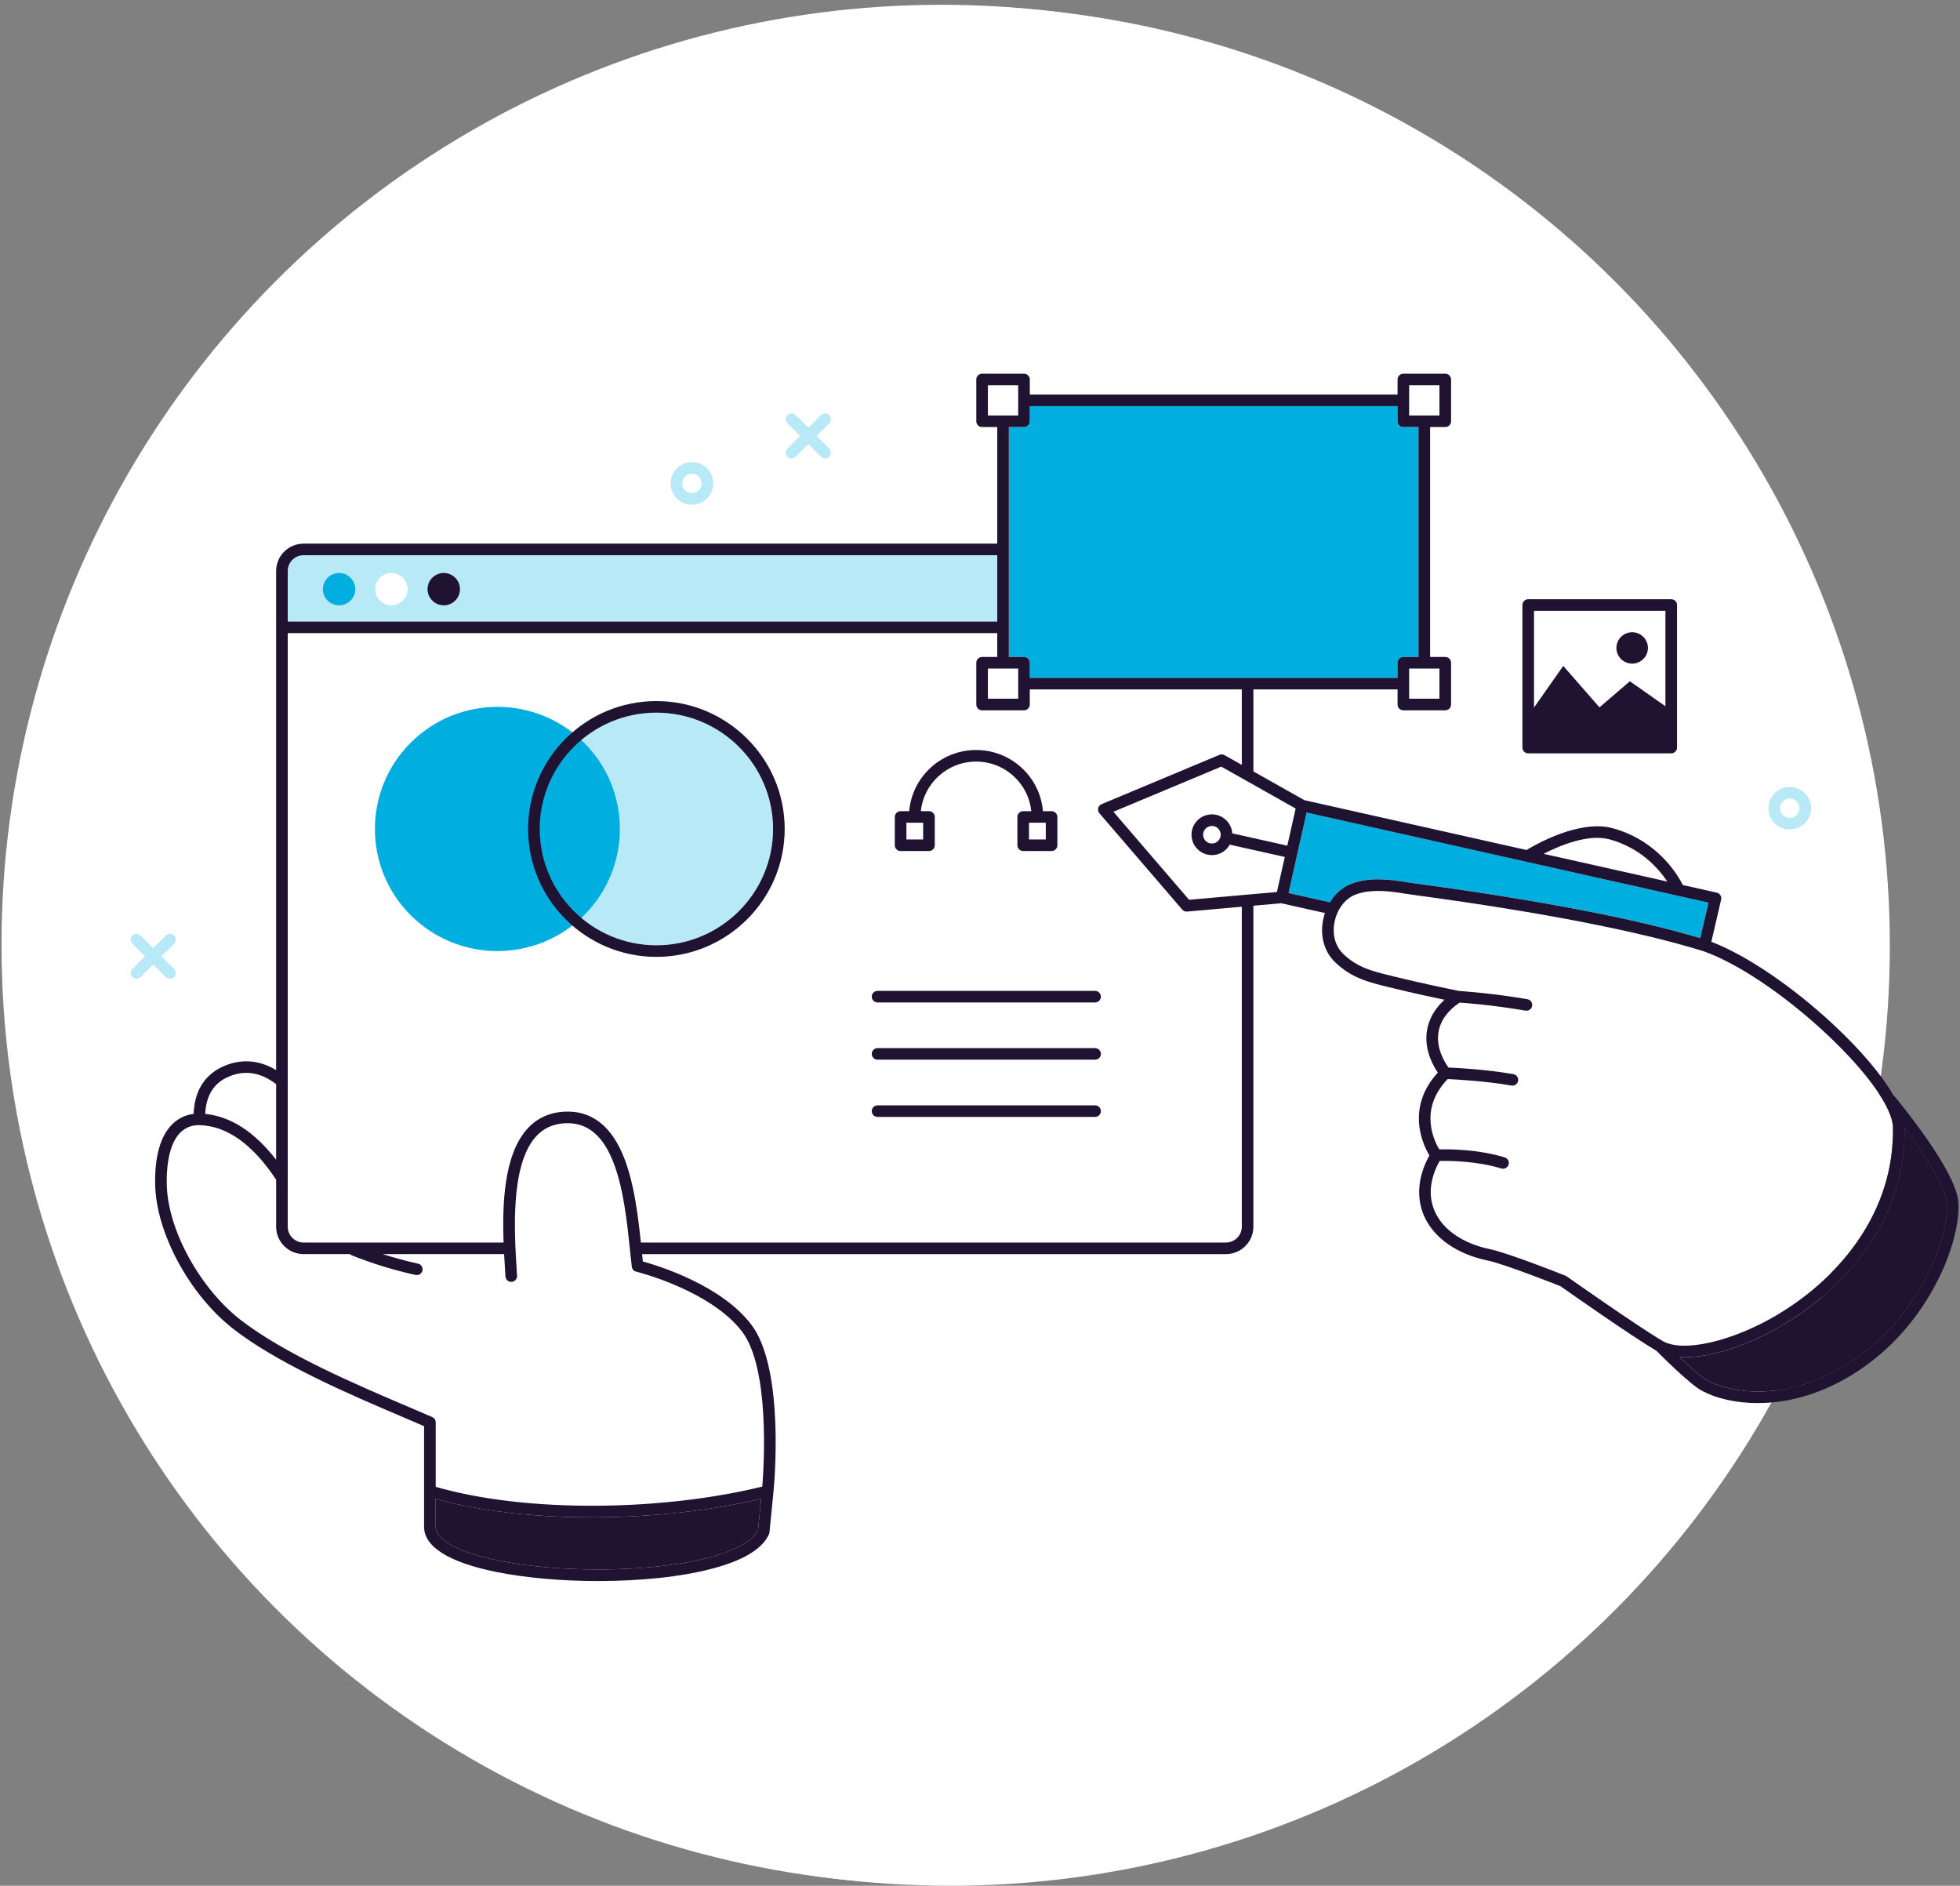
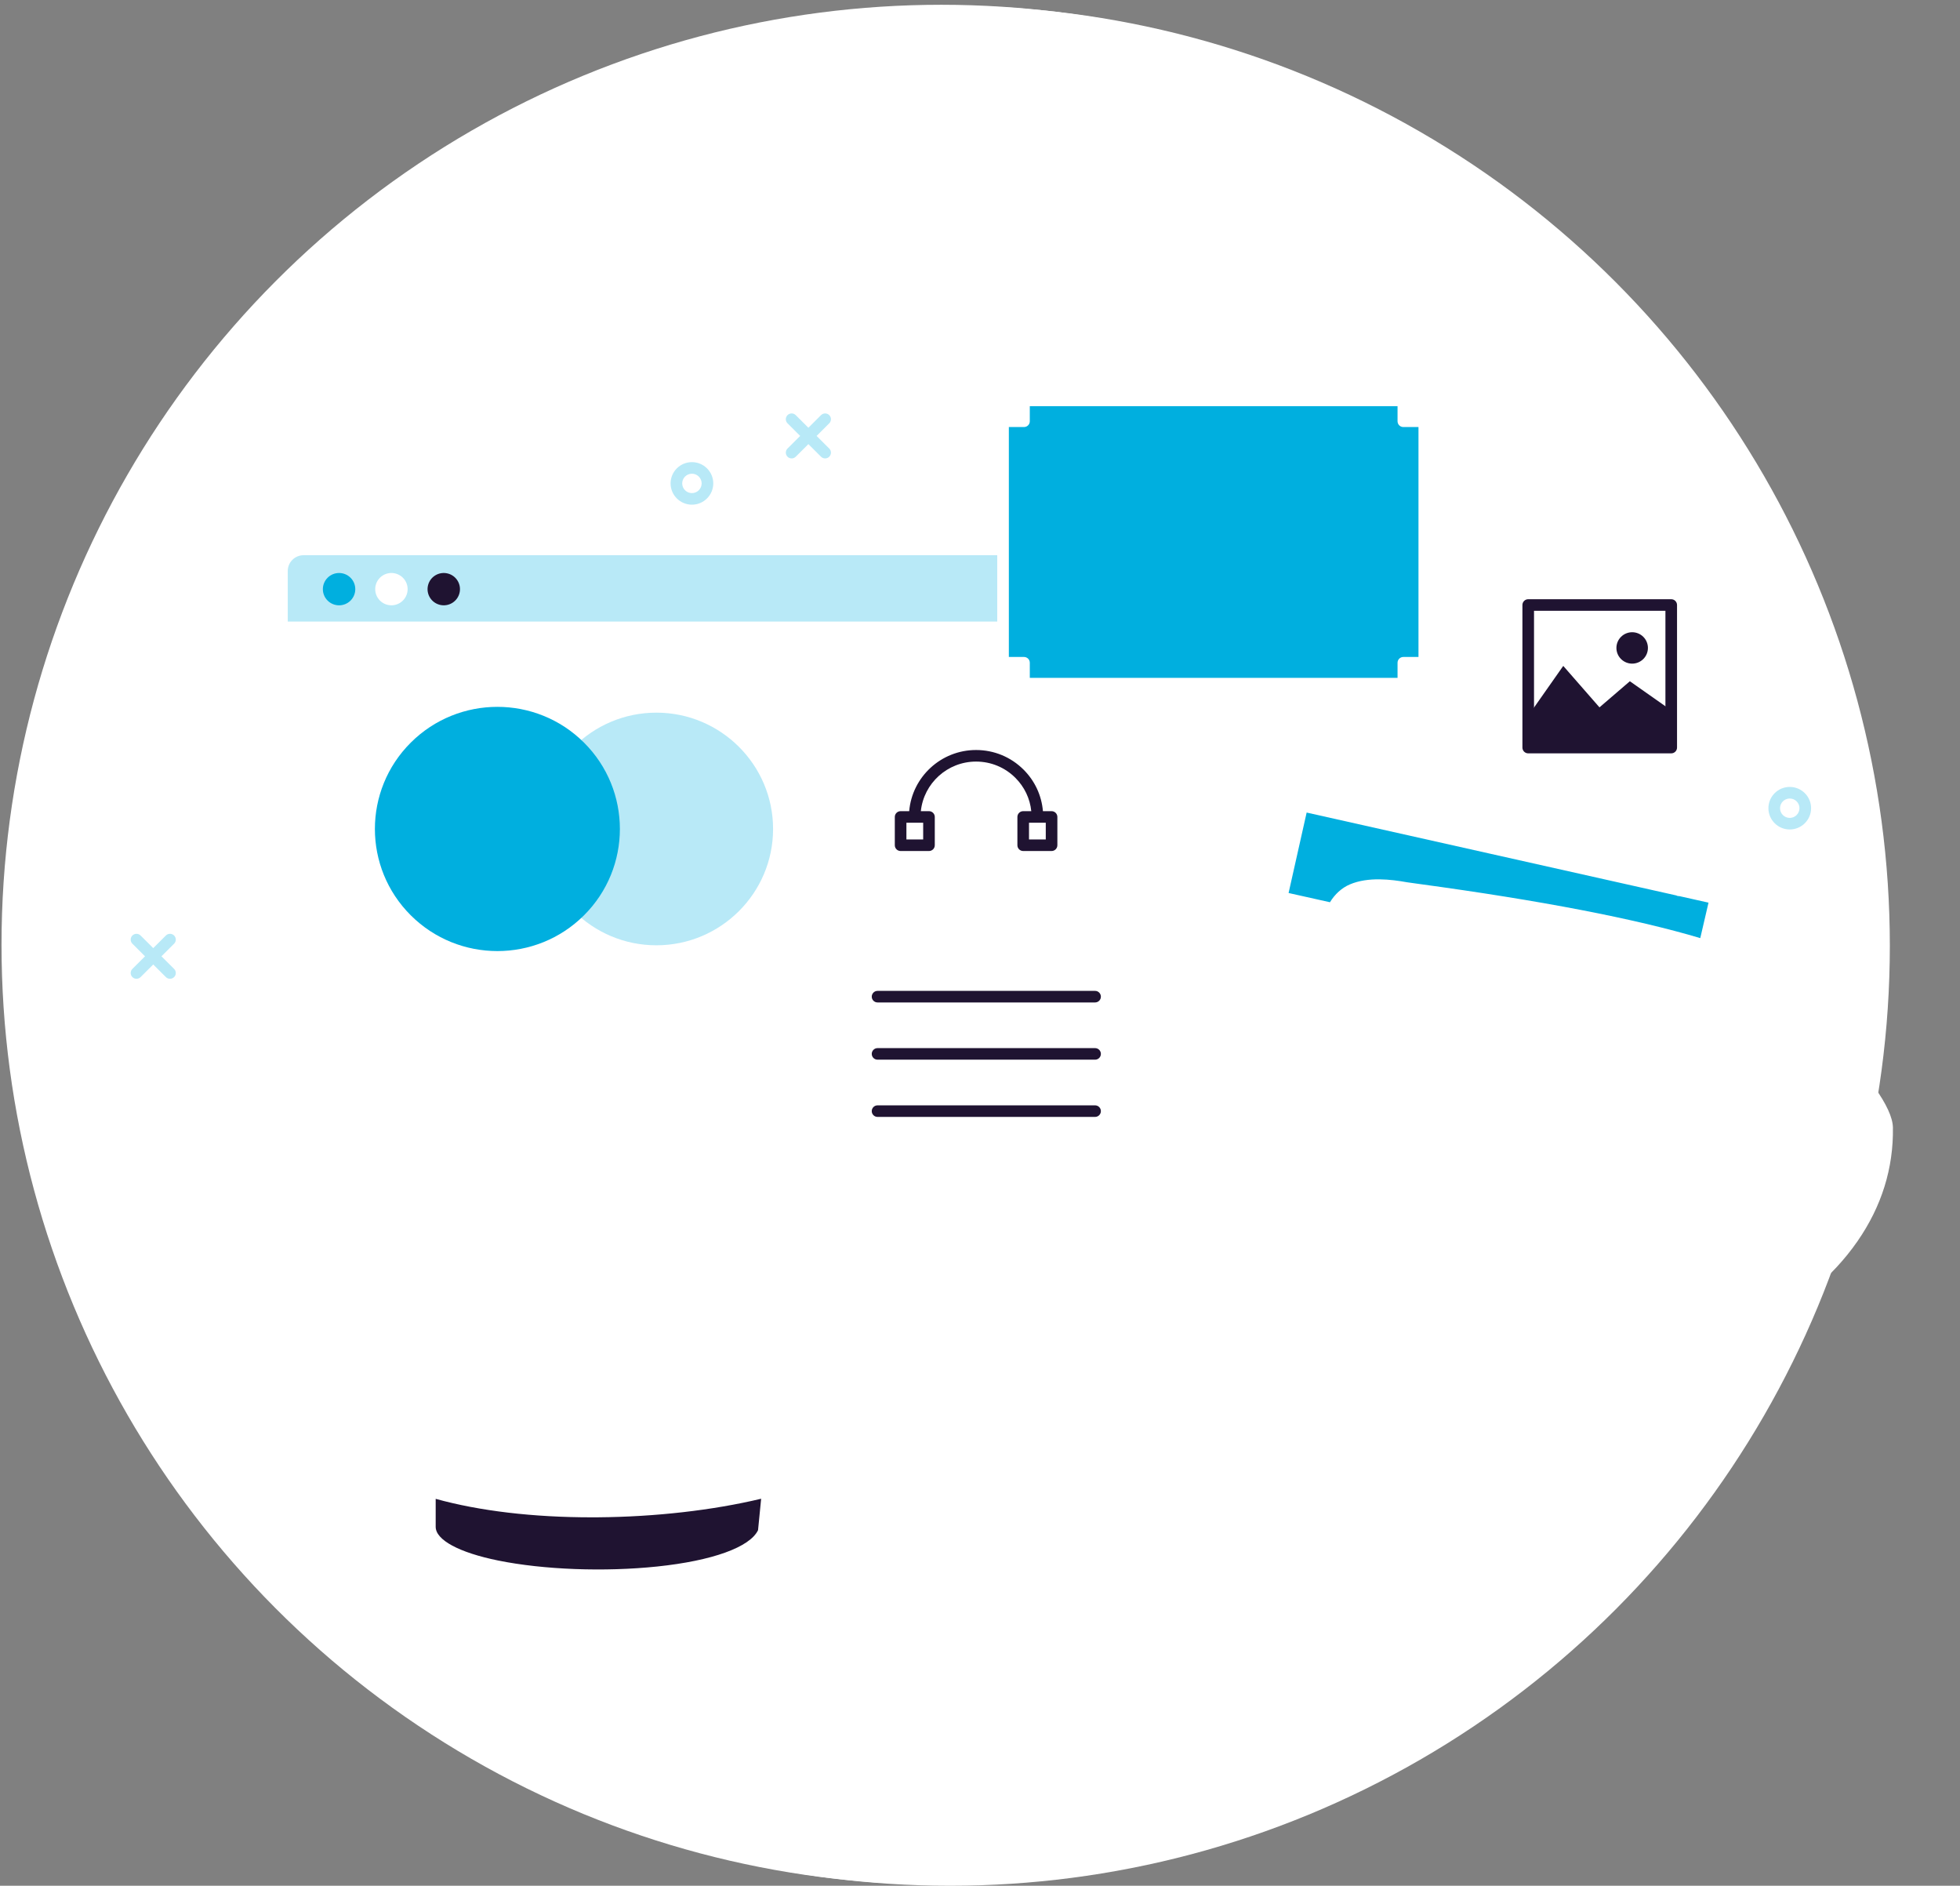
<svg xmlns="http://www.w3.org/2000/svg" width="341" height="328" viewBox="0 0 341 328" fill="none">
  <rect x="0" y="0" width="341" height="328" fill="#808080" stroke="none" />
  <circle cx="163.764" cy="164.33" r="163.5" fill="white" />
  <circle cx="165.293" cy="164.5" r="163.5" fill="white" />
  <g clip-path="url(#clip0_346_4001)">
    <path d="M160.614 143.102H157.697V146.009H160.614V143.102Z" fill="white" />
    <path d="M210.816 143.663C210.406 143.671 210.024 143.837 209.742 144.131C209.457 144.426 209.307 144.813 209.314 145.22C209.323 145.629 209.489 146.01 209.784 146.291C210.079 146.575 210.466 146.725 210.876 146.718C211.287 146.709 211.669 146.543 211.951 146.249C212.236 145.955 212.388 145.567 212.379 145.16C212.363 144.329 211.677 143.663 210.846 143.663C210.836 143.663 210.825 143.663 210.816 143.663Z" fill="white" />
    <path d="M193.709 141.194L206.874 156.507L222.154 155.152L223.524 149.054L213.947 146.917C213.801 147.179 213.622 147.424 213.408 147.646C212.75 148.328 211.865 148.714 210.917 148.734C210.894 148.734 210.869 148.734 210.846 148.734C208.919 148.734 207.334 147.19 207.295 145.262C207.275 144.316 207.627 143.419 208.285 142.738C208.942 142.056 209.828 141.67 210.776 141.65C210.799 141.65 210.823 141.65 210.846 141.65C212.715 141.65 214.26 143.104 214.386 144.951L223.964 147.09L225.414 140.637L212.476 133.343L193.707 141.194H193.709Z" fill="white" />
    <path d="M173.5 96.57H52.821C51.299 96.57 50.062 97.804 50.062 99.321V108.109H173.5V96.57Z" fill="#B8E9F7" />
    <path d="M247.797 116.282C247.797 116.282 247.791 116.282 247.788 116.282H245.163V121.536H250.434V116.282H247.807C247.807 116.282 247.802 116.282 247.799 116.282H247.797Z" fill="white" />
    <path d="M231.384 156.934C232.236 155.535 233.435 154.432 234.835 153.834C238.036 152.467 242.046 152.962 244.783 153.456C245.007 153.496 245.808 153.605 246.918 153.755C268.039 156.624 284.478 159.79 295.812 163.171L297.246 157.002C295.669 156.648 293.968 156.268 292.17 155.866C292.149 155.866 292.126 155.87 292.105 155.87C291.934 155.87 291.767 155.824 291.621 155.743C269.634 150.816 233.714 142.762 227.33 141.332L225.718 148.508C225.718 148.508 225.718 148.51 225.718 148.512L224.187 155.325L231.386 156.932L231.384 156.934Z" fill="#00AFDF" />
    <path d="M171.874 121.536H177.145V118.912C177.145 118.912 177.145 118.911 177.145 118.909C177.145 118.907 177.145 118.907 177.145 118.905V116.282H174.518C174.518 116.282 174.513 116.282 174.51 116.282C174.506 116.282 174.504 116.282 174.501 116.282H171.874V121.536Z" fill="white" />
-     <path d="M174.51 72.264C174.51 72.264 174.522 72.264 174.527 72.264H177.145V69.641C177.145 69.641 177.145 69.639 177.145 69.637C177.145 69.635 177.145 69.635 177.145 69.633V67.012H171.874V72.264H174.492C174.492 72.264 174.504 72.264 174.51 72.264Z" fill="white" />
    <path d="M247.797 72.264C247.797 72.264 247.809 72.264 247.814 72.264H250.433V67.012H245.161V72.264H247.777C247.777 72.264 247.79 72.264 247.795 72.264H247.797Z" fill="white" />
    <path d="M175.519 114.27H178.155C178.712 114.27 179.164 114.721 179.164 115.276V117.903H243.144V115.276C243.144 114.721 243.596 114.27 244.153 114.27H246.787V74.278H244.153C243.596 74.278 243.144 73.827 243.144 73.272V70.645H179.164V73.272C179.164 73.827 178.712 74.278 178.155 74.278H175.519V114.268V114.27Z" fill="#00AFDF" />
    <path d="M280.004 145.99C276.306 144.995 271.347 147.076 268.552 148.508C276.083 150.196 283.593 151.879 290.075 153.332C288.566 151.072 285.405 147.442 280.002 145.99H280.004Z" fill="white" />
    <path d="M102.937 263.917C92.731 263.917 83.406 262.81 75.8 260.703V265.568C75.8 267.855 79.865 270.047 86.673 271.43C94.559 273.033 105.168 273.431 114.359 272.469C123.938 271.467 130.459 269.113 131.883 266.155L132.423 260.684C124.007 262.694 113.992 263.836 104.031 263.913C103.665 263.917 103.301 263.917 102.937 263.917Z" fill="#1F1331" />
    <path d="M246.644 155.75C245.424 155.584 244.689 155.484 244.422 155.436C240.533 154.736 237.656 154.818 235.628 155.684C233.903 156.421 232.577 158.25 232.165 160.458C231.766 162.595 232.316 164.577 233.671 165.895C236.139 168.291 238.828 168.945 241.942 169.703C242.251 169.778 242.564 169.854 242.879 169.932C247.12 170.985 253.118 172.217 253.802 172.356C254.479 172.4 259.709 172.763 265.73 173.796C266.28 173.889 266.648 174.411 266.554 174.959C266.46 175.507 265.937 175.875 265.387 175.78C259.972 174.851 255.215 174.474 253.94 174.382C251.865 175.79 250.634 177.487 250.284 179.429C249.927 181.413 250.518 183.566 251.992 185.68C253.576 185.745 258.6 186.008 263.299 186.829C263.849 186.924 264.215 187.447 264.12 187.994C264.024 188.542 263.499 188.906 262.951 188.811C258.385 188.013 253.35 187.752 251.865 187.689C246.821 192.888 249.455 198.343 250.399 199.919C252.086 199.867 257.041 199.869 261.791 201.311C262.325 201.473 262.626 202.035 262.463 202.567C262.3 203.099 261.736 203.397 261.203 203.236C256.786 201.896 252.027 201.892 250.461 201.933C248.741 205.014 248.449 208.036 249.619 210.698C251.037 213.919 254.569 216.324 259.311 217.297C262.376 217.926 271.942 221.723 272.347 221.883C272.422 221.913 272.49 221.95 272.556 221.996C272.681 222.084 285.164 230.873 289.31 233.269C292.768 235.267 301.187 233.377 308.893 228.871C312.938 226.507 318.694 222.34 323.154 215.912C327.363 209.847 329.441 203.185 329.329 196.107C329.275 192.654 324.751 186.334 317.522 179.614C310.265 172.867 302.108 167.423 296.233 165.402C284.979 161.936 268.294 158.689 246.641 155.748L246.644 155.75Z" fill="white" />
-     <path d="M309.918 230.608C303.897 234.129 297.709 236.069 293.118 236.069C292.802 236.069 292.494 236.056 292.193 236.037C293.968 237.718 296.007 239.543 296.995 240.084C301.365 242.47 312.825 244.429 324.917 234.765C334.608 227.019 339.141 214.913 338.687 209.149C338.462 206.297 334.573 200.481 331.354 196.174C331.451 203.643 329.253 210.67 324.82 217.059C320.149 223.788 314.138 228.142 309.918 230.608Z" fill="#1F1331" />
    <path d="M289.75 106.238H266.888V129.024H289.75V106.238Z" fill="white" />
    <path d="M32.898 218.796C35.261 223.071 38.403 226.868 41.74 229.484C49.362 235.459 62.255 240.95 70.787 244.583C72.385 245.263 73.896 245.906 75.197 246.479C75.563 246.639 75.8 247 75.8 247.4V258.612C83.588 260.846 93.32 261.975 104.016 261.899C114.092 261.822 124.219 260.64 132.623 258.562C132.915 254.911 133.963 238.019 129.109 231.618C126.285 227.893 121.452 225.261 117.895 223.709C113.985 222.001 110.712 221.191 110.679 221.182H110.675C110.645 221.175 110.615 221.166 110.585 221.156C110.581 221.156 110.58 221.154 110.576 221.152C110.548 221.142 110.521 221.131 110.493 221.119C110.489 221.117 110.484 221.115 110.481 221.113C110.456 221.101 110.431 221.089 110.408 221.075C110.403 221.071 110.398 221.069 110.392 221.066C110.369 221.052 110.348 221.038 110.327 221.022C110.322 221.018 110.314 221.013 110.309 221.009C110.29 220.994 110.27 220.978 110.251 220.962C110.246 220.957 110.24 220.953 110.235 220.948C110.215 220.93 110.198 220.912 110.18 220.893C110.177 220.888 110.171 220.884 110.168 220.879C110.15 220.86 110.132 220.838 110.116 220.817C110.113 220.814 110.109 220.809 110.106 220.805C110.09 220.784 110.076 220.761 110.062 220.74C110.058 220.735 110.055 220.729 110.053 220.726C110.04 220.705 110.028 220.682 110.017 220.659C110.014 220.652 110.01 220.645 110.007 220.638C109.998 220.618 109.989 220.597 109.98 220.576C109.977 220.565 109.971 220.555 109.968 220.544C109.961 220.527 109.956 220.509 109.95 220.49C109.947 220.476 109.941 220.46 109.938 220.446C109.934 220.43 109.931 220.416 109.927 220.4C109.924 220.382 109.92 220.363 109.918 220.345C109.918 220.338 109.917 220.333 109.915 220.326C109.807 219.422 109.705 218.439 109.597 217.396C109.114 212.739 108.511 206.944 106.816 202.433C104.94 197.445 102.122 195.14 98.201 195.376C96.127 195.503 94.485 196.28 93.178 197.755C88.748 202.754 89.491 214.545 89.89 220.879C89.913 221.231 89.934 221.571 89.954 221.896C89.987 222.451 89.563 222.928 89.006 222.962C88.985 222.962 88.966 222.963 88.944 222.963C88.414 222.963 87.97 222.551 87.937 222.017C87.917 221.695 87.896 221.357 87.873 221.004C87.817 220.114 87.756 219.149 87.703 218.129C87.677 218.13 87.65 218.132 87.622 218.132H66.577C68.587 218.772 70.642 219.328 72.728 219.792C73.272 219.913 73.615 220.451 73.495 220.994C73.391 221.462 72.973 221.781 72.51 221.781C72.438 221.781 72.364 221.774 72.289 221.756C68.476 220.911 64.755 219.767 61.228 218.358C61.095 218.305 60.98 218.227 60.886 218.132H52.82C50.184 218.132 48.039 215.995 48.039 213.368V205.185C43.945 199.009 39.46 195.817 34.701 195.701C33.391 195.671 32.279 196.097 31.39 196.976C29.767 198.578 28.945 201.672 29.008 205.925C29.067 209.798 30.447 214.369 32.896 218.796H32.898Z" fill="white" />
    <path d="M48.041 201.723V188.556C47.992 188.529 47.942 188.503 47.896 188.467C45.98 187.014 42.934 185.664 39.309 187.493C37.045 188.637 35.836 190.739 35.705 193.748C40.128 194.18 44.265 196.854 48.041 201.723Z" fill="white" />
    <path d="M52.821 216.122H87.617C87.366 209.299 87.709 200.891 91.669 196.423C93.325 194.553 95.482 193.526 98.083 193.368C102.937 193.068 106.515 195.884 108.713 201.728C110.369 206.133 111.018 211.555 111.499 216.122H213.284C214.808 216.122 216.048 214.886 216.048 213.371V157.716L206.536 158.56C206.506 158.563 206.476 158.563 206.446 158.563C206.153 158.563 205.872 158.437 205.679 158.213L191.274 141.458C191.064 141.213 190.984 140.884 191.059 140.572C191.133 140.258 191.354 140.001 191.651 139.876L212.155 131.299C212.443 131.179 212.77 131.197 213.042 131.352L216.046 133.045V119.918H179.163V122.545C179.163 123.1 178.71 123.551 178.153 123.551H170.862C170.306 123.551 169.853 123.1 169.853 122.545V115.279C169.853 114.724 170.306 114.273 170.862 114.273H173.498V110.127H50.062V213.375C50.062 214.892 51.299 216.125 52.821 216.125V216.122ZM155.678 142.096C155.678 141.541 156.131 141.09 156.688 141.09H158.181C158.694 135.14 163.713 130.453 169.814 130.453C172.938 130.453 175.874 131.667 178.082 133.869C180.047 135.829 181.219 138.364 181.448 141.09H182.951C183.508 141.09 183.961 141.541 183.961 142.096V147.015C183.961 147.571 183.508 148.022 182.951 148.022H178.015C177.458 148.022 177.006 147.571 177.006 147.015V142.096C177.006 141.541 177.458 141.09 178.015 141.09H179.422C179.198 138.902 178.236 136.87 176.654 135.291C174.828 133.469 172.399 132.465 169.814 132.465C164.827 132.465 160.711 136.252 160.207 141.09H161.624C162.18 141.09 162.633 141.541 162.633 142.096V147.015C162.633 147.571 162.18 148.022 161.624 148.022H156.688C156.131 148.022 155.678 147.571 155.678 147.015V142.096ZM152.676 172.349H190.521C191.078 172.349 191.531 172.8 191.531 173.355C191.531 173.91 191.078 174.361 190.521 174.361H152.676C152.119 174.361 151.667 173.91 151.667 173.355C151.667 172.8 152.119 172.349 152.676 172.349ZM152.676 182.304H190.521C191.078 182.304 191.531 182.755 191.531 183.31C191.531 183.865 191.078 184.316 190.521 184.316H152.676C152.119 184.316 151.667 183.865 151.667 183.31C151.667 182.755 152.119 182.304 152.676 182.304ZM152.676 192.259H190.521C191.078 192.259 191.531 192.71 191.531 193.265C191.531 193.82 191.078 194.271 190.521 194.271H152.676C152.119 194.271 151.667 193.82 151.667 193.265C151.667 192.71 152.119 192.259 152.676 192.259ZM114.198 121.941C126.506 121.941 136.52 131.921 136.52 144.188C136.52 156.454 126.506 166.434 114.198 166.434C101.891 166.434 91.877 156.454 91.877 144.188C91.877 131.921 101.891 121.941 114.198 121.941Z" fill="white" />
    <path d="M114.198 164.42C125.393 164.42 134.499 155.345 134.499 144.188C134.499 133.031 125.393 123.955 114.198 123.955C103.004 123.955 93.898 133.031 93.898 144.188C93.898 155.345 103.004 164.42 114.198 164.42Z" fill="#B8E9F7" />
    <path d="M179.026 146.009H181.943V143.102H180.485H180.483H179.026V146.009Z" fill="white" />
    <path d="M60.986 104.463C62.087 103.366 62.087 101.586 60.986 100.489C59.885 99.391 58.099 99.391 56.998 100.489C55.897 101.586 55.897 103.366 56.998 104.463C58.099 105.561 59.885 105.561 60.986 104.463Z" fill="#00AFDF" />
    <path d="M70.843 103.119C71.201 101.608 70.262 100.095 68.746 99.738C67.231 99.382 65.712 100.317 65.354 101.828C64.996 103.338 65.935 104.852 67.451 105.209C68.967 105.565 70.485 104.63 70.843 103.119Z" fill="white" />
    <path d="M79.95 103.12C80.308 101.609 79.369 100.096 77.853 99.739C76.337 99.383 74.819 100.318 74.461 101.829C74.103 103.339 75.042 104.853 76.558 105.21C78.073 105.566 79.592 104.631 79.95 103.12Z" fill="#1F1331" />
    <path d="M285.902 114.629C286.972 113.563 286.972 111.834 285.902 110.767C284.831 109.701 283.096 109.701 282.026 110.767C280.956 111.834 280.956 113.563 282.026 114.629C283.096 115.696 284.831 115.696 285.902 114.629Z" fill="#1F1331" />
    <path d="M265.879 130.03V124.503L271.974 115.824L278.277 123.034L283.563 118.493C283.563 118.493 290.76 123.536 290.76 123.552V130.029H265.879V130.03Z" fill="#1F1331" />
    <path d="M101.605 159.205C109.928 150.91 109.928 137.462 101.605 129.167C93.283 120.872 79.789 120.872 71.466 129.167C63.143 137.462 63.143 150.91 71.466 159.205C79.789 167.5 93.283 167.5 101.605 159.205Z" fill="#00AFDF" />
    <path d="M120.381 80.381C118.334 80.381 116.668 82.041 116.668 84.082C116.668 86.122 118.334 87.782 120.381 87.782C122.428 87.782 124.093 86.122 124.093 84.082C124.093 82.041 122.428 80.381 120.381 80.381ZM120.381 85.768C119.447 85.768 118.689 85.01 118.689 84.082C118.689 83.153 119.449 82.395 120.381 82.395C121.312 82.395 122.073 83.153 122.073 84.082C122.073 85.01 121.312 85.768 120.381 85.768Z" fill="#B8E9F7" />
    <path d="M311.38 136.874C309.333 136.874 307.668 138.533 307.668 140.574C307.668 142.614 309.333 144.274 311.38 144.274C313.427 144.274 315.093 142.614 315.093 140.574C315.093 138.533 313.427 136.874 311.38 136.874ZM311.38 142.262C310.447 142.262 309.688 141.504 309.688 140.575C309.688 139.647 310.448 138.889 311.38 138.889C312.312 138.889 313.072 139.647 313.072 140.575C313.072 141.504 312.312 142.262 311.38 142.262Z" fill="#B8E9F7" />
    <path d="M144.272 72.206C143.878 71.813 143.238 71.813 142.843 72.206L140.642 74.4L138.441 72.206C138.047 71.813 137.407 71.813 137.013 72.206C136.619 72.599 136.619 73.237 137.013 73.629L139.214 75.823L137.013 78.017C136.619 78.41 136.619 79.047 137.013 79.441C137.209 79.638 137.469 79.735 137.727 79.735C137.985 79.735 138.243 79.636 138.441 79.441L140.642 77.247L142.843 79.441C143.04 79.638 143.299 79.735 143.558 79.735C143.816 79.735 144.074 79.636 144.272 79.441C144.666 79.047 144.666 78.41 144.272 78.017L142.071 75.823L144.272 73.629C144.666 73.237 144.666 72.599 144.272 72.206Z" fill="#B8E9F7" />
    <path d="M30.29 162.717C29.896 162.324 29.256 162.324 28.861 162.717L26.66 164.91L24.459 162.717C24.065 162.324 23.425 162.324 23.031 162.717C22.637 163.109 22.637 163.747 23.031 164.14L25.232 166.334L23.031 168.528C22.637 168.92 22.637 169.558 23.031 169.951C23.227 170.149 23.487 170.245 23.745 170.245C24.003 170.245 24.261 170.147 24.459 169.951L26.66 167.758L28.861 169.951C29.058 170.149 29.317 170.245 29.576 170.245C29.834 170.245 30.092 170.147 30.29 169.951C30.684 169.558 30.684 168.92 30.29 168.528L28.089 166.334L30.29 164.14C30.684 163.747 30.684 163.109 30.29 162.717Z" fill="#B8E9F7" />
-     <path d="M114.198 121.941C101.891 121.941 91.877 131.921 91.877 144.188C91.877 156.454 101.891 166.434 114.198 166.434C126.506 166.434 136.52 156.454 136.52 144.188C136.52 131.921 126.506 121.941 114.198 121.941ZM114.198 164.42C103.004 164.42 93.898 155.344 93.898 144.188C93.898 133.031 103.004 123.955 114.198 123.955C125.393 123.955 134.499 133.031 134.499 144.188C134.499 155.344 125.393 164.42 114.198 164.42Z" fill="#1F1331" />
    <path d="M156.688 148.022H161.623C162.18 148.022 162.633 147.571 162.633 147.016V142.096C162.633 141.541 162.18 141.09 161.623 141.09H160.207C160.711 136.252 164.829 132.465 169.814 132.465C172.399 132.465 174.828 133.47 176.654 135.291C178.236 136.87 179.2 138.902 179.422 141.09H178.015C177.458 141.09 177.006 141.541 177.006 142.096V147.016C177.006 147.571 177.458 148.022 178.015 148.022H182.951C183.508 148.022 183.961 147.571 183.961 147.016V142.096C183.961 141.541 183.508 141.09 182.951 141.09H181.448C181.219 138.364 180.045 135.829 178.082 133.87C175.874 131.667 172.938 130.453 169.814 130.453C163.713 130.453 158.692 135.14 158.181 141.09H156.688C156.131 141.09 155.678 141.541 155.678 142.096V147.016C155.678 147.571 156.131 148.022 156.688 148.022ZM180.485 143.102H181.943V146.01H179.026V143.102H180.485ZM157.697 143.102H160.614V146.01H157.697V143.102Z" fill="#1F1331" />
    <path d="M265.879 104.226C265.322 104.226 264.869 104.677 264.869 105.232V130.03C264.869 130.585 265.322 131.036 265.879 131.036H290.76C291.317 131.036 291.769 130.585 291.769 130.03V105.232C291.769 104.677 291.317 104.226 290.76 104.226H265.879ZM289.75 129.024H266.888V106.238H289.75V129.024Z" fill="#1F1331" />
-     <path d="M329.702 190.799C329.633 190.716 329.552 190.651 329.466 190.596C327.415 186.998 323.769 182.667 318.904 178.144C311.789 171.528 303.78 166.117 297.737 163.809L299.443 156.47C299.504 156.209 299.458 155.935 299.314 155.707C299.171 155.48 298.943 155.32 298.682 155.262C296.88 154.858 294.902 154.414 292.786 153.94C291.859 152.108 288.309 146.14 280.531 144.047C274.808 142.507 267.169 146.885 265.592 147.845C246.817 143.636 228.725 139.58 226.934 139.178L218.068 134.18V119.915H243.146V122.542C243.146 123.097 243.598 123.548 244.155 123.548H251.446C252.003 123.548 252.455 123.097 252.455 122.542V115.275C252.455 114.72 252.003 114.269 251.446 114.269H248.81V74.278H251.446C252.003 74.278 252.455 73.827 252.455 73.272V66.006C252.455 65.451 252.003 64.999 251.446 64.999H244.155C243.598 64.999 243.146 65.451 243.146 66.006V68.631H179.166V66.006C179.166 65.451 178.714 64.999 178.157 64.999H170.866C170.309 64.999 169.856 65.451 169.856 66.006V73.272C169.856 73.827 170.309 74.278 170.866 74.278H173.502V94.556H52.821C50.185 94.556 48.041 96.694 48.041 99.321V186.131C44.96 184.256 41.578 184.093 38.397 185.698C35.447 187.187 33.827 189.958 33.682 193.743C32.265 193.921 30.995 194.534 29.97 195.547C27.919 197.572 26.917 201.074 26.991 205.957C27.118 214.337 32.922 225.132 40.492 231.067C43.964 233.789 48.678 236.599 54.902 239.66C60.179 242.255 65.621 244.572 69.993 246.435C71.345 247.011 72.632 247.559 73.78 248.057V265.568C73.78 269.032 78.099 271.742 86.27 273.403C91.435 274.453 97.734 275 104.06 275C107.62 275 111.191 274.827 114.57 274.473C120.809 273.821 131.601 271.957 133.799 266.813C133.84 266.72 133.864 266.62 133.875 266.517L134.571 259.464C134.66 258.574 136.619 238.19 130.719 230.409C125.527 223.561 114.695 220.201 111.844 219.413C111.798 219.002 111.752 218.576 111.706 218.137H213.281C215.918 218.137 218.063 216 218.063 213.373V157.538L222.907 157.108L230.514 158.807C230.374 159.222 230.259 159.652 230.176 160.093C229.653 162.903 230.412 165.544 232.259 167.34C235.121 170.12 238.201 170.869 241.461 171.66C241.767 171.734 242.076 171.81 242.389 171.887C245.292 172.608 249.004 173.412 251.308 173.896C249.673 175.388 248.642 177.15 248.295 179.076C247.857 181.511 248.5 184.086 250.155 186.566C246.786 190.21 246.579 193.97 247.033 196.543C247.394 198.585 248.209 200.179 248.684 200.979C246.687 204.583 246.358 208.3 247.768 211.509C249.452 215.336 253.511 218.166 258.903 219.27C261.627 219.829 270.401 223.281 271.488 223.712C272.749 224.6 284.006 232.506 288.179 234.945C289.085 235.857 293.963 240.728 296.021 241.852C298.641 243.282 302.109 244.047 305.82 244.047C306.741 244.047 307.678 243.999 308.619 243.904C314.683 243.288 320.753 240.671 326.176 236.338C332.025 231.662 335.519 226.019 337.419 222.107C339.74 217.329 340.966 212.427 340.695 208.994C340.276 203.675 330.779 192.103 329.699 190.8L329.702 190.799ZM280.004 145.99C285.405 147.444 288.568 151.073 290.077 153.332C283.593 151.879 276.085 150.196 268.553 148.508C271.348 147.075 276.307 144.995 280.006 145.99H280.004ZM250.434 116.282V121.536H245.163V116.282H247.788C247.788 116.282 247.793 116.282 247.797 116.282C247.8 116.282 247.802 116.282 247.806 116.282H250.433H250.434ZM245.163 67.012H250.434V72.264H247.816C247.816 72.264 247.804 72.264 247.799 72.264C247.793 72.264 247.786 72.264 247.781 72.264H245.164V67.012H245.163ZM179.164 73.272V70.645H243.144V73.272C243.144 73.827 243.596 74.278 244.153 74.278H246.787V114.268H244.153C243.596 114.268 243.144 114.719 243.144 115.274V117.901H179.164V115.274C179.164 114.719 178.712 114.268 178.155 114.268H175.519V74.278H178.155C178.712 74.278 179.164 73.827 179.164 73.272ZM171.874 72.266V67.012H177.145V69.633C177.145 69.633 177.145 69.635 177.145 69.637C177.145 69.639 177.145 69.639 177.145 69.641V72.264H174.527C174.527 72.264 174.515 72.264 174.51 72.264C174.504 72.264 174.497 72.264 174.492 72.264H171.874V72.266ZM174.501 116.282C174.501 116.282 174.506 116.282 174.51 116.282C174.513 116.282 174.515 116.282 174.518 116.282H177.145V118.905C177.145 118.905 177.145 118.907 177.145 118.909C177.145 118.91 177.145 118.91 177.145 118.912V121.536H171.874V116.282H174.501ZM50.062 99.321C50.062 97.804 51.299 96.57 52.821 96.57H173.5V108.11H50.062V99.321ZM39.309 187.493C42.934 185.664 45.98 187.014 47.896 188.468C47.942 188.503 47.992 188.529 48.041 188.556V201.723C44.265 196.856 40.128 194.18 35.705 193.748C35.836 190.739 37.045 188.637 39.309 187.493ZM131.883 266.154C130.461 269.113 123.938 271.467 114.359 272.469C105.168 273.431 94.557 273.033 86.673 271.43C79.865 270.045 75.8 267.855 75.8 265.568V260.703C83.406 262.812 92.731 263.917 102.937 263.917C103.301 263.917 103.665 263.917 104.031 263.913C113.992 263.837 124.007 262.694 132.424 260.684L131.883 266.154ZM117.897 223.71C121.454 225.263 126.287 227.895 129.111 231.62C133.963 238.021 132.915 254.913 132.625 258.564C124.219 260.639 114.094 261.822 104.017 261.901C93.322 261.977 83.59 260.847 75.802 258.613V247.402C75.802 247.004 75.565 246.642 75.199 246.48C73.898 245.909 72.386 245.266 70.788 244.584C62.257 240.951 49.363 235.461 41.742 229.486C38.404 226.87 35.263 223.073 32.899 218.798C30.451 214.37 29.07 209.8 29.012 205.927C28.948 201.674 29.77 198.578 31.393 196.978C32.282 196.1 33.394 195.672 34.704 195.702C39.463 195.82 43.948 199.013 48.043 205.187V213.369C48.043 215.997 50.187 218.134 52.823 218.134H60.89C60.984 218.229 61.099 218.306 61.231 218.359C64.758 219.769 68.48 220.912 72.293 221.758C72.367 221.774 72.439 221.783 72.514 221.783C72.977 221.783 73.394 221.464 73.499 220.995C73.619 220.453 73.276 219.915 72.731 219.794C70.647 219.332 68.591 218.773 66.581 218.134H87.626C87.652 218.134 87.68 218.132 87.707 218.13C87.76 219.149 87.822 220.116 87.877 221.006C87.898 221.356 87.921 221.695 87.94 222.019C87.972 222.553 88.418 222.965 88.948 222.965C88.969 222.965 88.989 222.965 89.01 222.963C89.567 222.93 89.991 222.452 89.957 221.897C89.938 221.573 89.917 221.233 89.894 220.881C89.494 214.546 88.752 202.755 93.182 197.757C94.488 196.282 96.133 195.505 98.204 195.378C102.126 195.142 104.945 197.447 106.819 202.435C108.515 206.945 109.116 212.74 109.6 217.397C109.708 218.439 109.811 219.424 109.918 220.327C109.918 220.335 109.92 220.34 109.922 220.347C109.924 220.364 109.927 220.384 109.931 220.401C109.934 220.417 109.936 220.433 109.941 220.447C109.945 220.463 109.95 220.477 109.954 220.491C109.959 220.509 109.964 220.528 109.971 220.546C109.975 220.557 109.98 220.567 109.984 220.578C109.993 220.599 110 220.62 110.01 220.639C110.014 220.646 110.017 220.653 110.021 220.66C110.032 220.683 110.044 220.705 110.056 220.727C110.06 220.733 110.063 220.738 110.065 220.742C110.079 220.764 110.093 220.786 110.109 220.807C110.113 220.81 110.116 220.816 110.12 220.819C110.136 220.84 110.154 220.861 110.171 220.881C110.175 220.886 110.18 220.89 110.184 220.895C110.201 220.914 110.219 220.932 110.238 220.949C110.244 220.955 110.249 220.958 110.254 220.964C110.274 220.981 110.293 220.997 110.313 221.011C110.318 221.015 110.325 221.02 110.33 221.023C110.352 221.039 110.373 221.053 110.396 221.067C110.401 221.071 110.406 221.073 110.412 221.076C110.435 221.09 110.459 221.103 110.484 221.115C110.488 221.117 110.493 221.119 110.497 221.12C110.523 221.133 110.551 221.145 110.58 221.154C110.583 221.154 110.585 221.156 110.588 221.157C110.619 221.168 110.647 221.177 110.679 221.184H110.682C110.714 221.193 113.988 222.003 117.899 223.71H117.897ZM216.048 213.369C216.048 214.887 214.808 216.12 213.284 216.12H111.499C111.018 211.551 110.367 206.131 108.713 201.726C106.517 195.882 102.937 193.068 98.082 193.366C95.484 193.524 93.325 194.552 91.669 196.421C87.709 200.889 87.367 209.296 87.617 216.12H52.821C51.299 216.12 50.062 214.885 50.062 213.369V110.123H173.5V114.269H170.864C170.307 114.269 169.855 114.72 169.855 115.275V122.542C169.855 123.097 170.307 123.548 170.864 123.548H178.155C178.712 123.548 179.164 123.097 179.164 122.542V119.915H216.048V133.041L213.044 131.348C212.772 131.195 212.445 131.175 212.156 131.295L191.653 139.873C191.356 139.998 191.135 140.255 191.06 140.569C190.986 140.882 191.066 141.212 191.276 141.455L205.681 158.209C205.873 158.433 206.154 158.56 206.448 158.56C206.478 158.56 206.508 158.56 206.538 158.556L216.049 157.712V213.368L216.048 213.369ZM210.848 141.649C210.825 141.649 210.8 141.649 210.777 141.649C209.828 141.668 208.944 142.054 208.287 142.736C207.629 143.418 207.277 144.314 207.297 145.261C207.335 147.19 208.921 148.732 210.848 148.732C210.871 148.732 210.896 148.732 210.919 148.732C211.868 148.712 212.752 148.326 213.41 147.645C213.624 147.423 213.802 147.176 213.949 146.915L223.526 149.052L222.156 155.151L206.876 156.506L193.71 141.192L212.48 133.341L225.417 140.635L223.968 147.088L214.389 144.949C214.264 143.1 212.719 141.649 210.85 141.649H210.848ZM212.381 145.16C212.39 145.569 212.238 145.955 211.953 146.249C211.669 146.543 211.287 146.711 210.878 146.718C210.468 146.725 210.081 146.575 209.786 146.291C209.49 146.008 209.323 145.627 209.315 145.22C209.307 144.811 209.459 144.425 209.743 144.131C210.028 143.837 210.41 143.67 210.818 143.663C210.829 143.663 210.839 143.663 210.848 143.663C211.679 143.663 212.365 144.329 212.381 145.16ZM224.183 155.327L225.714 148.513C225.714 148.513 225.714 148.511 225.714 148.51L227.327 141.333C233.71 142.764 269.63 150.818 291.617 155.744C291.766 155.825 291.93 155.871 292.102 155.871C292.123 155.871 292.146 155.869 292.167 155.868C293.965 156.271 295.666 156.652 297.242 157.004L295.809 163.173C284.475 159.792 268.034 156.625 246.915 153.757C245.804 153.605 245.002 153.498 244.779 153.457C242.042 152.964 238.033 152.467 234.831 153.836C233.431 154.433 232.234 155.536 231.38 156.935L224.182 155.328L224.183 155.327ZM272.559 221.998C272.494 221.952 272.425 221.915 272.351 221.885C271.944 221.723 262.38 217.928 259.314 217.299C254.571 216.326 251.039 213.921 249.623 210.7C248.453 208.038 248.744 205.016 250.465 201.934C252.031 201.894 256.79 201.897 261.206 203.238C261.738 203.398 262.304 203.101 262.467 202.569C262.629 202.036 262.329 201.474 261.795 201.312C257.045 199.871 252.089 199.871 250.403 199.92C249.459 198.347 246.823 192.89 251.868 187.691C253.353 187.754 258.388 188.015 262.955 188.813C263.503 188.91 264.028 188.543 264.123 187.995C264.22 187.447 263.853 186.926 263.303 186.831C258.606 186.01 253.58 185.747 251.995 185.682C250.521 183.568 249.931 181.414 250.288 179.43C250.638 177.487 251.866 175.79 253.944 174.384C255.218 174.474 259.976 174.851 265.391 175.781C265.94 175.877 266.462 175.508 266.557 174.96C266.653 174.412 266.283 173.893 265.734 173.797C259.712 172.763 254.483 172.402 253.806 172.358C253.122 172.219 247.123 170.987 242.882 169.933C242.566 169.854 242.254 169.778 241.945 169.704C238.832 168.947 236.143 168.295 233.675 165.897C232.319 164.579 231.769 162.597 232.169 160.459C232.581 158.252 233.907 156.423 235.632 155.686C237.66 154.819 240.536 154.738 244.425 155.438C244.692 155.485 245.428 155.586 246.648 155.751C268.301 158.692 284.988 161.939 296.24 165.405C302.115 167.426 310.27 172.869 317.529 179.617C324.758 186.337 329.282 192.658 329.336 196.111C329.448 203.189 327.371 209.851 323.161 215.915C318.701 222.343 312.943 226.51 308.9 228.875C301.194 233.38 292.775 235.271 289.317 233.273C285.171 230.876 272.688 222.089 272.563 222L272.559 221.998ZM324.915 234.765C312.823 244.429 301.363 242.47 296.993 240.084C296.005 239.545 293.967 237.72 292.192 236.037C292.492 236.057 292.8 236.069 293.116 236.069C297.707 236.069 303.895 234.129 309.916 230.609C314.136 228.142 320.147 223.788 324.818 217.059C329.253 210.67 331.451 203.643 331.352 196.174C334.569 200.482 338.46 206.299 338.685 209.15C339.139 214.913 334.607 227.019 324.915 234.765Z" fill="#1F1331" />
    <path d="M190.521 172.349H152.676C152.119 172.349 151.667 172.8 151.667 173.355C151.667 173.91 152.119 174.361 152.676 174.361H190.521C191.078 174.361 191.531 173.91 191.531 173.355C191.531 172.8 191.078 172.349 190.521 172.349Z" fill="#1F1331" />
    <path d="M190.521 182.304H152.676C152.119 182.304 151.667 182.755 151.667 183.31C151.667 183.865 152.119 184.316 152.676 184.316H190.521C191.078 184.316 191.531 183.865 191.531 183.31C191.531 182.755 191.078 182.304 190.521 182.304Z" fill="#1F1331" />
    <path d="M190.521 192.259H152.676C152.119 192.259 151.667 192.71 151.667 193.265C151.667 193.82 152.119 194.271 152.676 194.271H190.521C191.078 194.271 191.531 193.82 191.531 193.265C191.531 192.71 191.078 192.259 190.521 192.259Z" fill="#1F1331" />
  </g>
  <defs>
    <clipPath id="clip0_346_4001">
      <rect width="318" height="210" fill="white" transform="translate(22.736 64.999)" />
    </clipPath>
  </defs>
</svg>